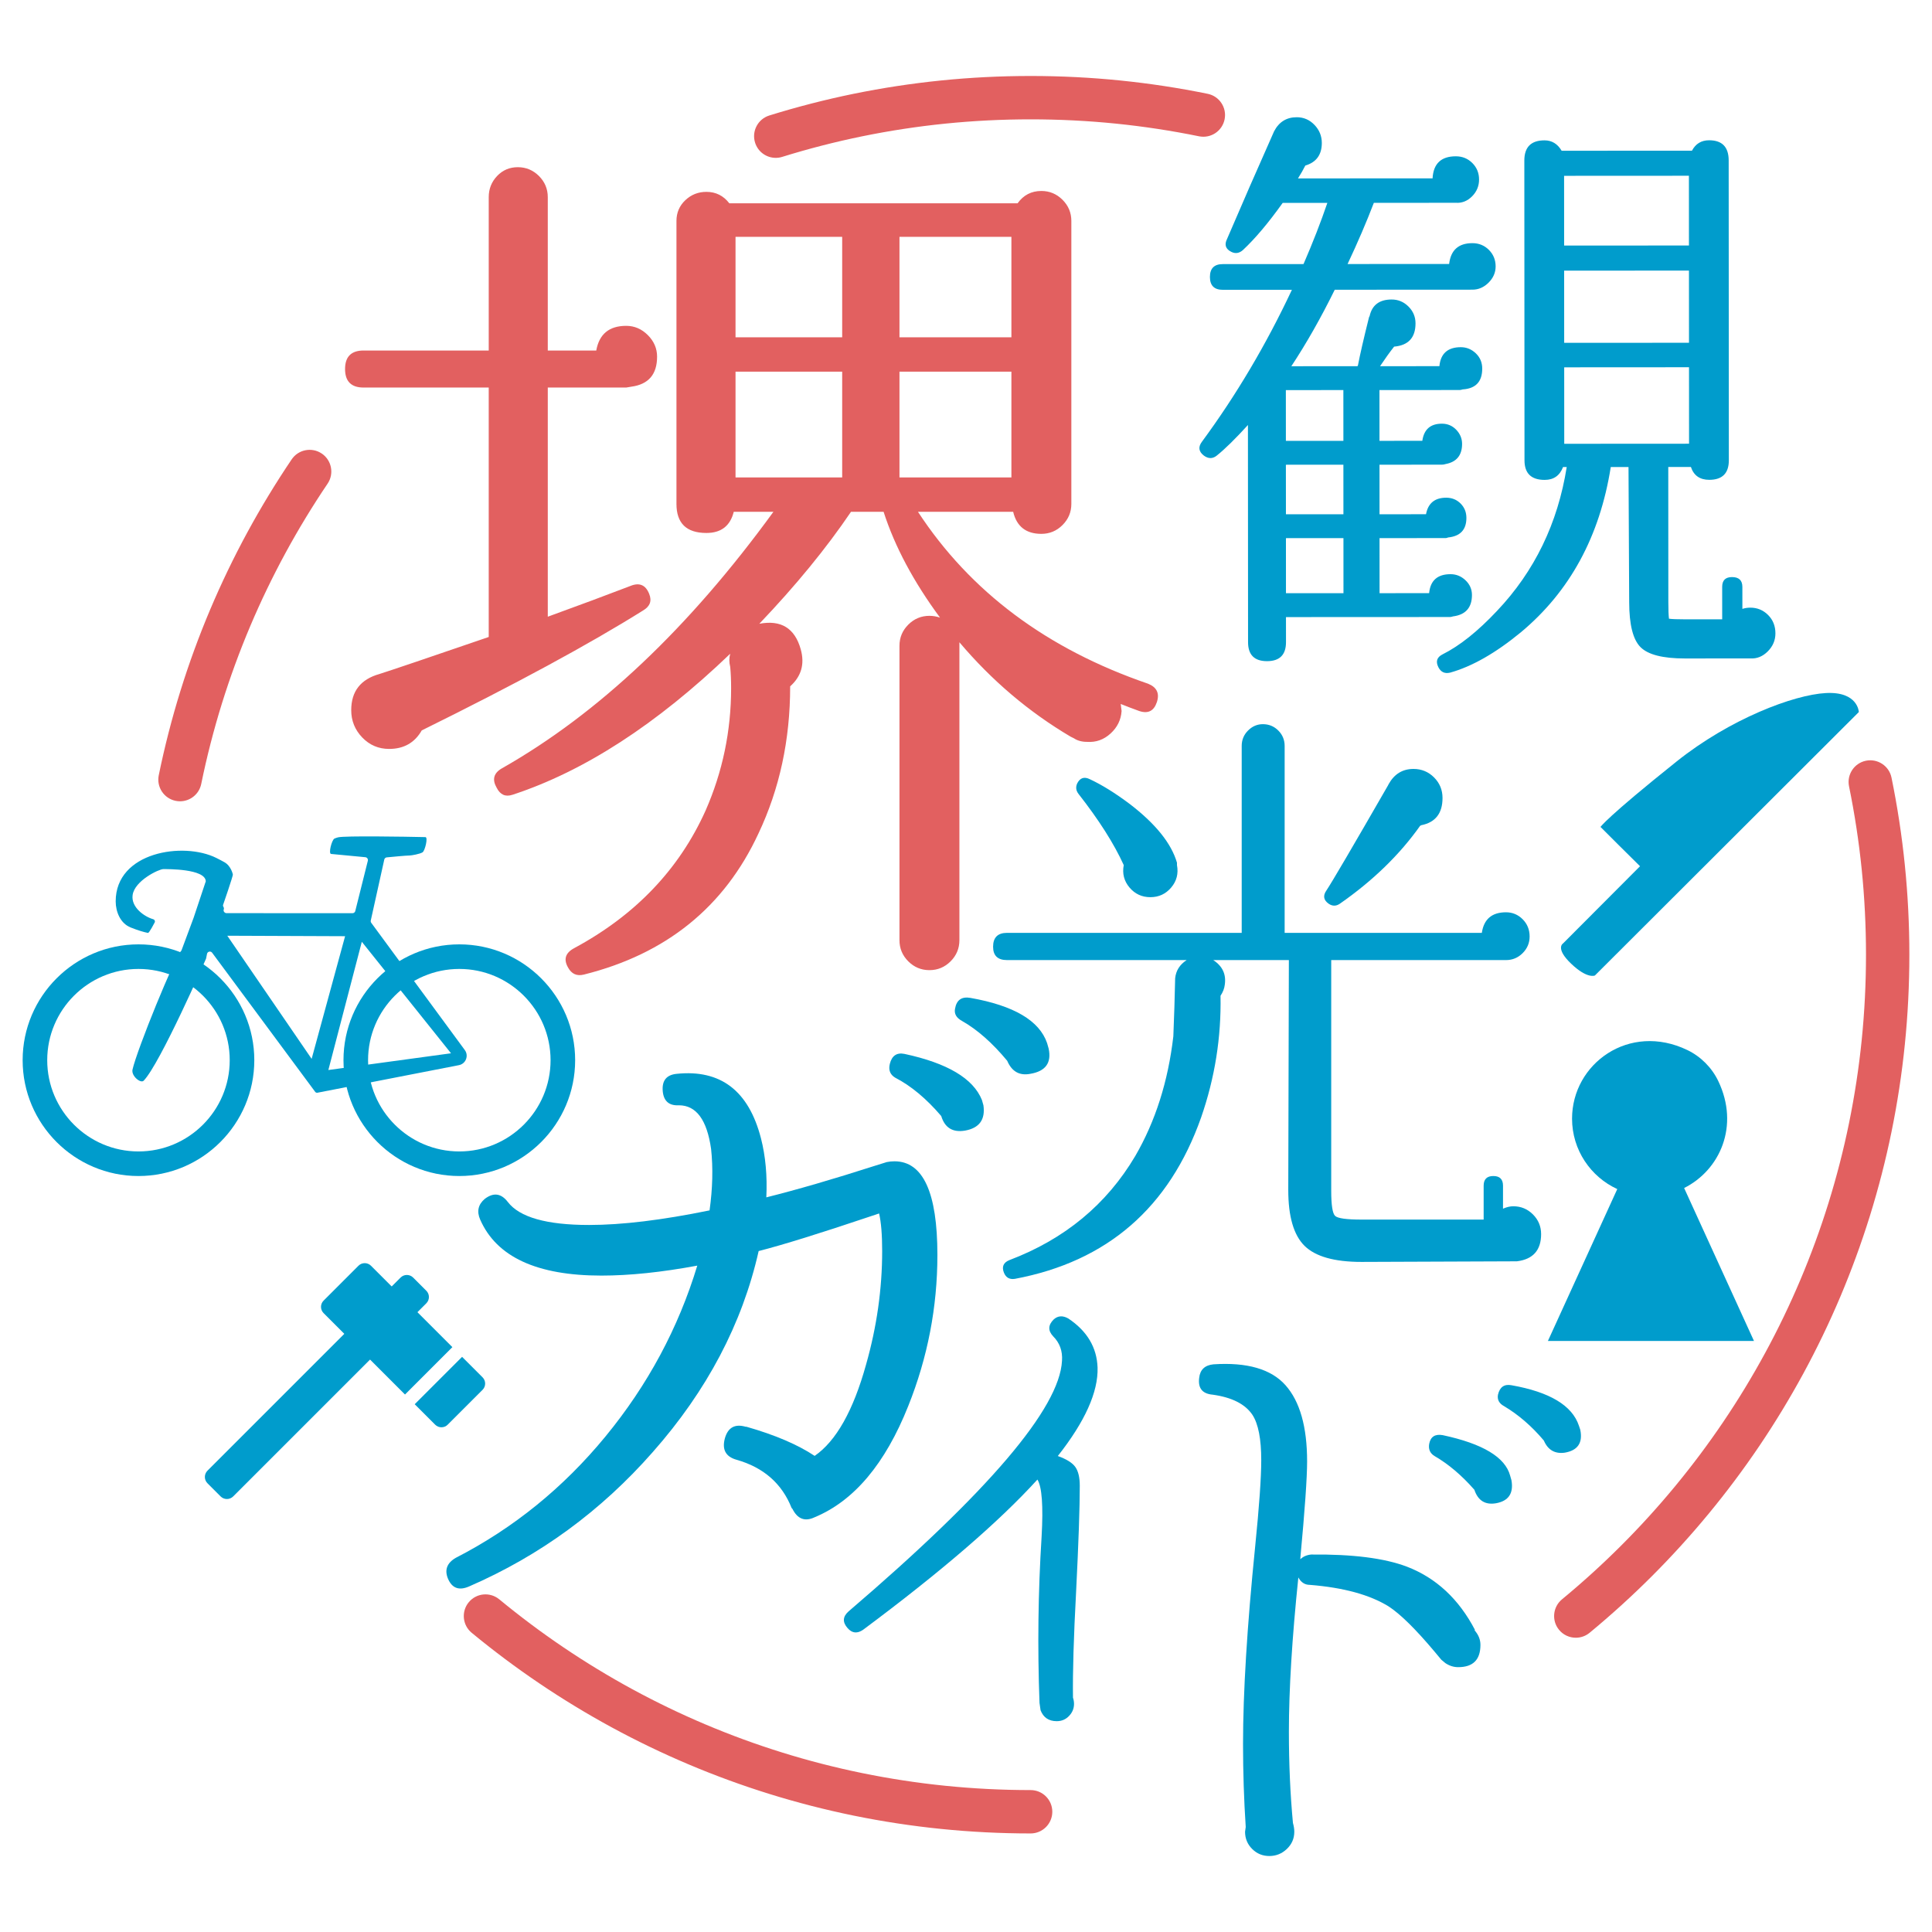
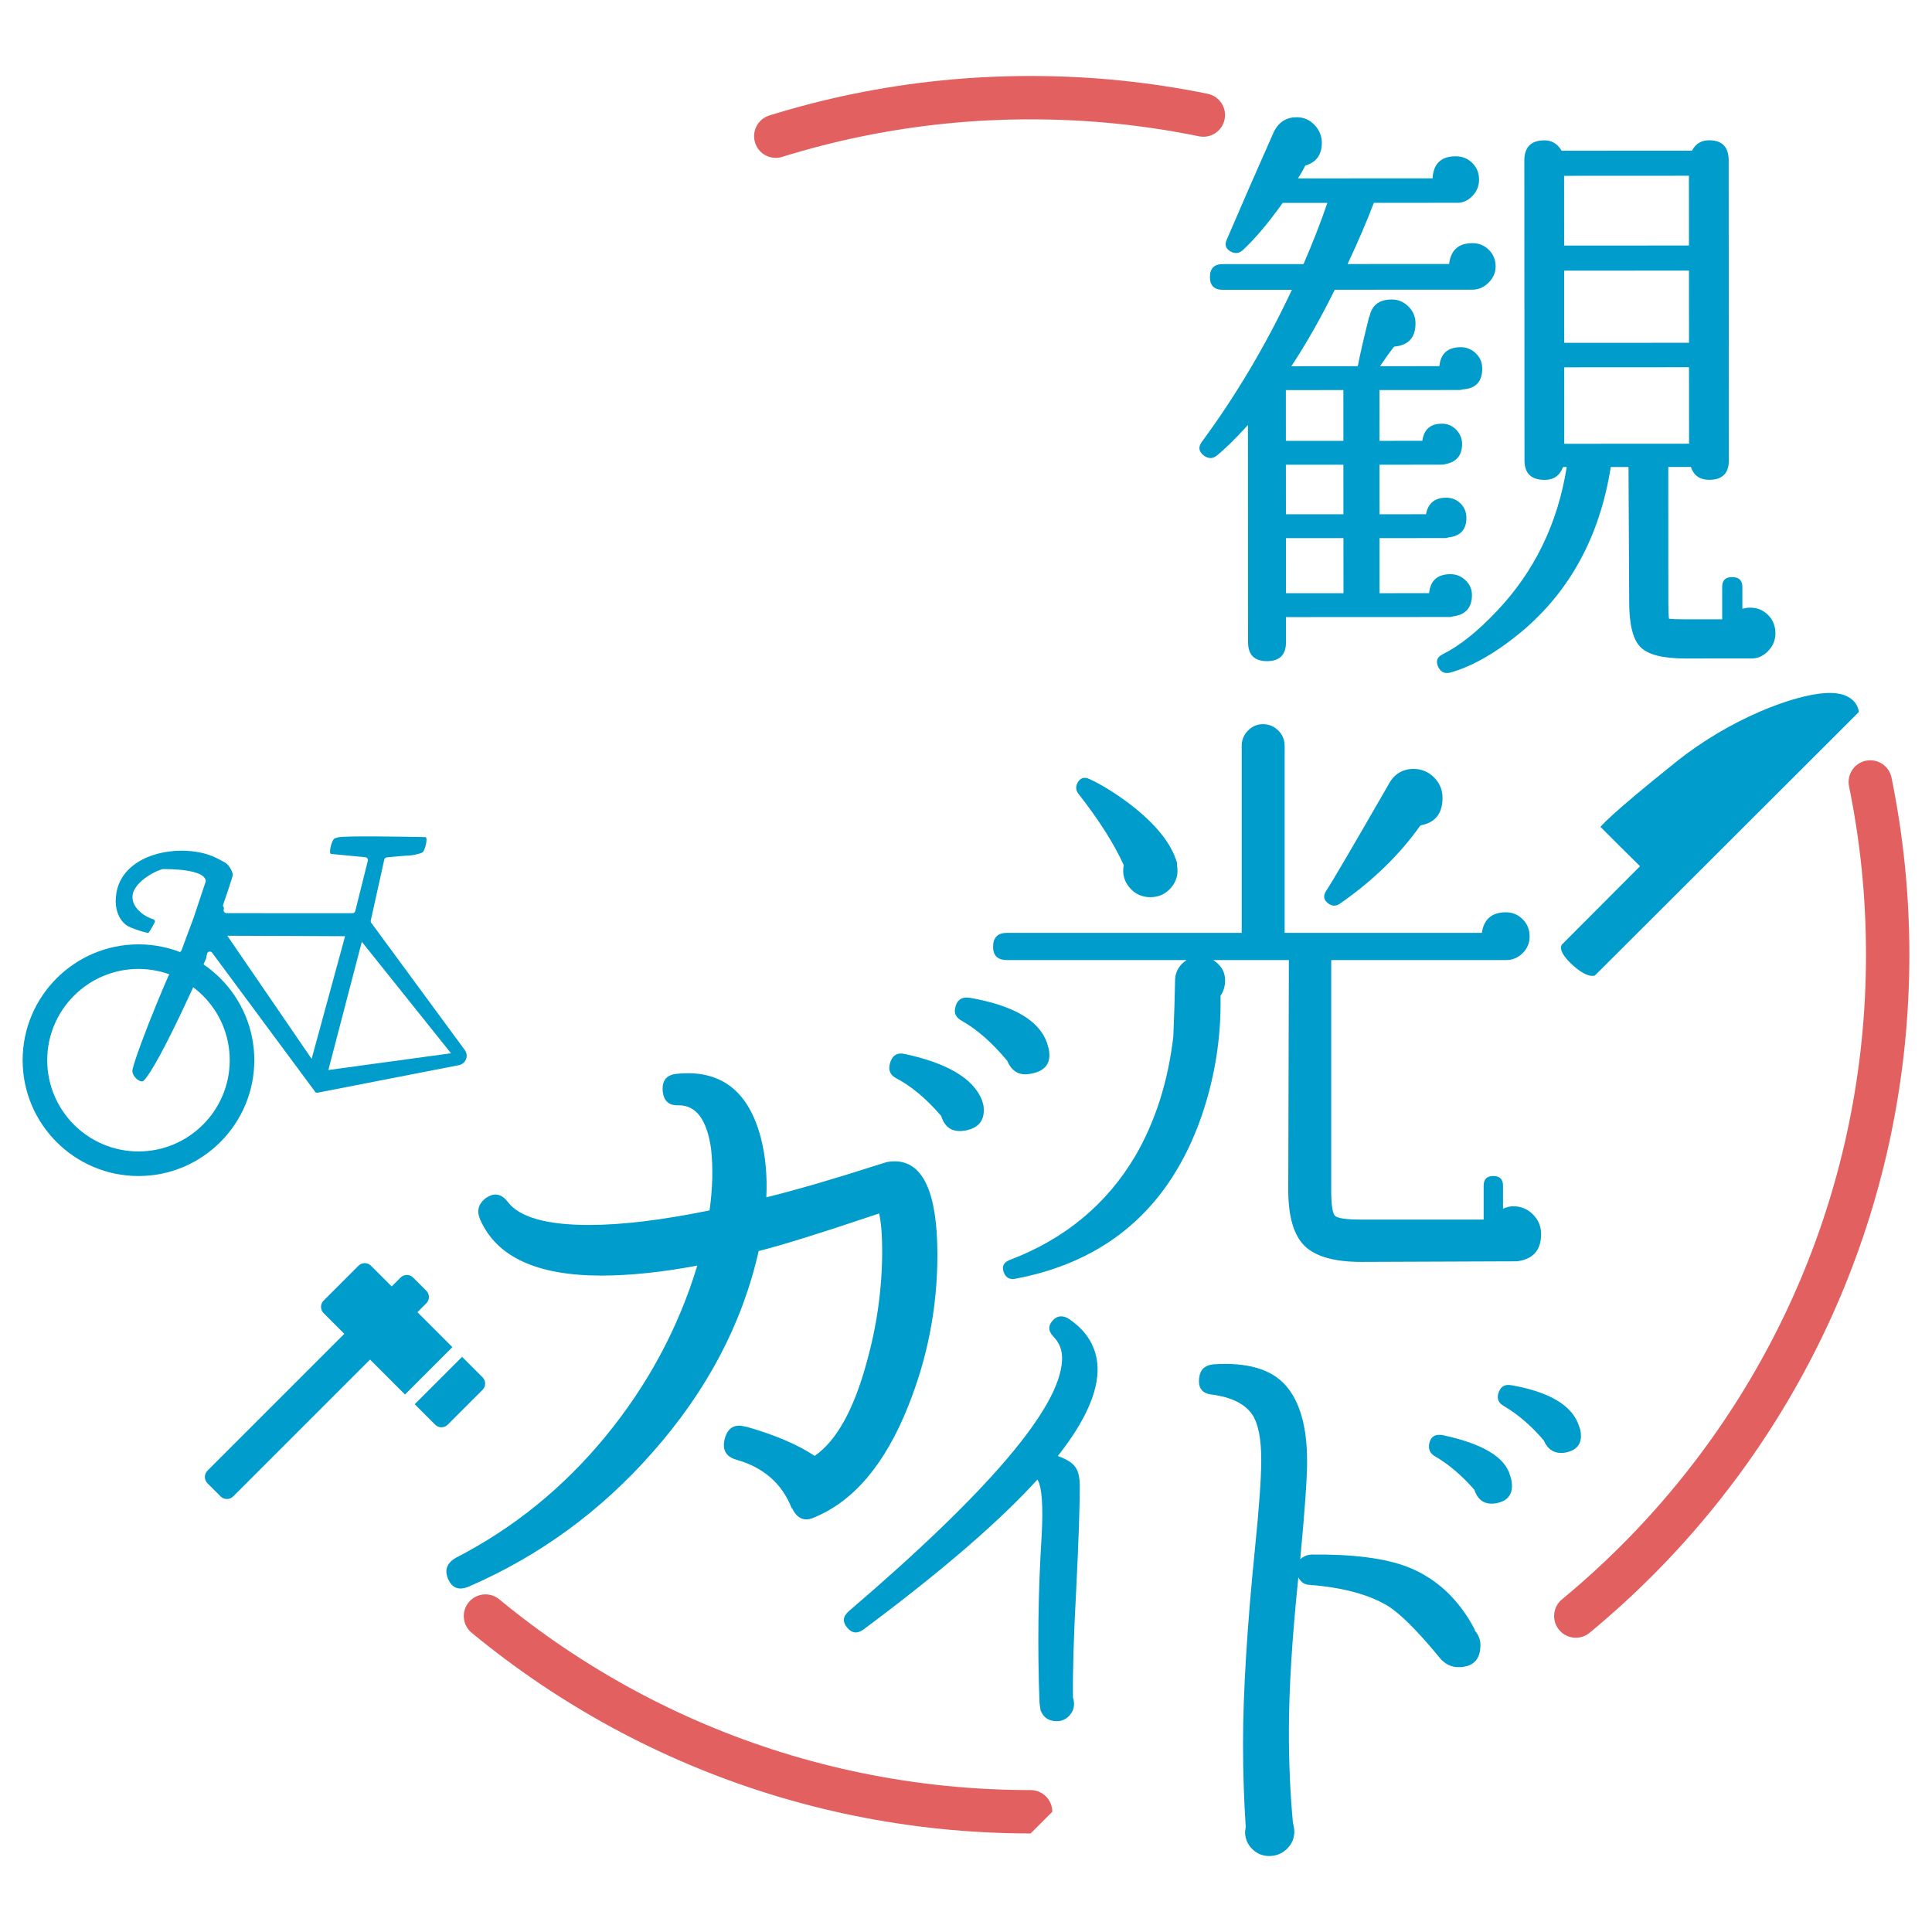
<svg xmlns="http://www.w3.org/2000/svg" version="1.1" id="レイヤー_1" x="0px" y="0px" viewBox="0 0 512 512" style="enable-background:new 0 0 512 512;" xml:space="preserve">
  <style type="text/css">
	.st0{fill:#E26060;}
	.st1{fill:#009CCC;}
</style>
  <g>
    <g>
-       <path class="st0" d="M174.134,94.524c0,4.674-2.26,7.324-6.776,7.944l-1.402,0.234    h-20.787v60.733c8.562-3.114,15.884-5.84,21.957-8.174    c2.335-0.937,3.971-0.235,4.905,2.1c0.776,1.871,0.235,3.353-1.636,4.442    c-14.169,8.871-33.716,19.467-58.628,31.764c-1.869,3.274-4.754,4.907-8.644,4.907    c-2.804,0-5.181-1.013-7.125-3.036c-1.949-2.026-2.919-4.438-2.919-7.24    c0-4.984,2.489-8.176,7.475-9.578c3.424-1.089,13.08-4.36,28.965-9.811    v-66.106H96.35c-3.271,0-4.905-1.636-4.905-4.903c0-3.274,1.634-4.909,4.905-4.909    h33.169v-40.644c0-2.178,0.736-4.044,2.217-5.605    c1.478-1.553,3.306-2.335,5.488-2.335c2.18,0,4.047,0.782,5.607,2.335    c1.555,1.562,2.336,3.427,2.336,5.605v40.644h12.847    c0.778-4.355,3.422-6.54,7.94-6.54c2.182,0,4.09,0.821,5.725,2.454    C173.315,90.435,174.134,92.345,174.134,94.524z M306.574,186.091    c-0.782,2.336-2.335,3.118-4.669,2.336c-1.716-0.622-3.354-1.244-4.903-1.867    l0.231,1.867c-0.156,2.338-1.13,4.321-2.921,5.959    c-1.791,1.634-3.852,2.375-6.19,2.216c-1.4,0-2.565-0.306-3.504-0.935    l-0.931-0.464c-11.062-6.543-20.871-14.871-29.435-24.996c0,0.465,0,0.782,0,0.934    v78.018c0,2.182-0.782,4.049-2.335,5.609c-1.56,1.551-3.427,2.331-5.605,2.331    c-2.185,0-4.053-0.78-5.607-2.331c-1.558-1.56-2.336-3.427-2.336-5.609v-78.018    c0-2.178,0.778-4.049,2.336-5.605c1.554-1.555,3.422-2.336,5.607-2.336    c0.931,0,1.867,0.158,2.802,0.469c-7.009-9.498-11.993-18.838-14.949-28.033    h-8.644c-6.54,9.658-14.638,19.546-24.293,29.667    c5.758-1.087,9.418,1.169,10.978,6.775c1.087,3.894,0.154,7.162-2.804,9.807    c0,14.173-2.804,27.178-8.409,39.011c-9.033,19.464-24.447,31.922-46.249,37.373    c-1.869,0.469-3.269-0.154-4.204-1.867c-1.249-2.184-0.704-3.893,1.635-5.139    c16.195-8.725,27.797-20.867,34.805-36.442    c4.513-10.275,6.773-21.096,6.773-32.467c0-2.022-0.08-3.889-0.235-5.608    c-0.313-1.242-0.313-2.411,0-3.505c-19.469,18.689-38.698,31.151-57.695,37.378    c-1.871,0.622-3.271,0-4.206-1.869c-1.247-2.178-0.782-3.891,1.402-5.138    c25.538-14.483,49.522-37.14,71.944-67.976h-10.509    c-0.936,3.737-3.351,5.605-7.242,5.605c-5.296,0-7.942-2.569-7.942-7.709v-74.981    c0-2.178,0.776-4.006,2.335-5.485c1.554-1.48,3.424-2.223,5.607-2.223    c2.489,0,4.515,1.016,6.071,3.036h76.384c1.557-2.18,3.656-3.271,6.307-3.271    c2.178,0,4.047,0.783,5.608,2.338c1.556,1.558,2.338,3.425,2.338,5.604v74.981    c0,2.187-0.782,4.054-2.338,5.609c-1.56,1.558-3.429,2.336-5.608,2.336    c-4.051,0-6.542-1.946-7.473-5.842h-25.229    c13.856,21.18,34.18,36.364,60.966,45.551    C306.574,182.124,307.353,183.757,306.574,186.091z M223.187,89.387V62.76h-28.265    V89.387H223.187z M223.187,126.526V98.496h-28.265v28.029H223.187z M268.034,89.387    V62.76h-29.665V89.387H268.034z M268.034,126.526V98.496h-29.665v28.029H268.034z" />
-     </g>
+       </g>
    <g>
      <path class="st1" d="M248.421,332.559c0,13.825-2.578,27.175-7.725,40.049    c-6.099,15.317-14.368,25.144-24.804,29.479    c-2.576,1.219-4.541,0.476-5.895-2.237l-0.204-0.203    c-2.574-6.506-7.455-10.776-14.637-12.806c-2.848-0.814-3.862-2.709-3.051-5.692    c0.816-2.848,2.644-3.865,5.49-3.051h0.203    c7.59,2.169,13.622,4.746,18.094,7.727c5.693-3.93,10.234-11.996,13.622-24.195    c2.846-10.028,4.269-20.057,4.269-30.087c0-4.338-0.274-7.656-0.814-9.963    l-2.439,0.815c-13.285,4.472-23.11,7.519-29.479,9.148    c-4.338,19.245-13.691,36.998-28.056,53.264    c-13.689,15.587-29.886,27.445-48.589,35.577    c-2.711,1.219-4.609,0.544-5.693-2.031c-0.949-2.304-0.272-4.135,2.034-5.49    c15.313-7.86,28.562-18.604,39.745-32.224    c11.183-13.62,19.279-28.697,24.295-45.235    c-9.488,1.763-17.961,2.642-25.412,2.642c-17.077,0-27.786-4.946-32.123-14.841    c-0.949-2.166-0.542-3.996,1.22-5.49c2.304-1.757,4.335-1.489,6.1,0.816    c3.117,4.067,10.298,6.099,21.55,6.099c8.672,0,19.314-1.286,31.919-3.864    c0.814-5.824,0.947-11.246,0.407-16.262c-1.088-7.727-3.932-11.591-8.539-11.591    c-2.576,0.139-3.999-1.08-4.27-3.658c-0.273-2.845,0.947-4.403,3.658-4.676    c11.655-1.219,19.112,4.474,22.365,17.078c1.219,4.746,1.691,9.962,1.423,15.654    c8.132-2.033,17.687-4.808,28.664-8.334l3.253-1.016    c0.677-0.135,1.354-0.203,2.034-0.203    C244.624,307.756,248.421,316.023,248.421,332.559z M260.618,292.912    c0.54,3.797-1.085,6.034-4.879,6.711c-3.253,0.544-5.355-0.744-6.302-3.862    c-3.934-4.605-7.999-7.995-12.199-10.165c-1.355-0.814-1.828-2.034-1.423-3.66    c0.54-2.164,1.83-3.048,3.863-2.644c11.385,2.441,18.227,6.506,20.535,12.199    L260.618,292.912z M277.899,277.869c0.814,3.797-0.81,6.034-4.879,6.709    c-2.846,0.544-4.879-0.608-6.097-3.456c-3.934-4.742-7.931-8.265-11.996-10.57    c-1.493-0.814-2.102-1.899-1.83-3.253c0.409-2.304,1.76-3.253,4.067-2.848    c11.519,2.034,18.298,6.034,20.331,11.996L277.899,277.869z" />
    </g>
    <g>
      <path class="st1" d="M290.868,362.434c0.181,6.471-3.326,14.277-10.536,23.426    c2.31,0.831,3.859,1.8,4.644,2.91c0.785,1.109,1.176,2.772,1.176,4.991    c0,5.728-0.323,15.063-0.97,27.997c-0.647,12.014-0.924,21.393-0.832,28.136    c0.185,0.553,0.277,1.111,0.277,1.663c0,1.203-0.437,2.263-1.315,3.187    c-0.881,0.924-1.965,1.386-3.258,1.386c-2.125,0-3.557-0.968-4.296-2.908    l-0.277-1.94c-0.554-14.692-0.37-29.383,0.554-44.078    c0.462-8.128,0.089-13.167-1.108-15.106    c-10.166,11.179-25.553,24.44-46.155,39.777    c-1.572,1.109-2.958,0.972-4.158-0.414c-1.386-1.569-1.295-3.051,0.277-4.436    c37.051-31.693,55.902-53.825,56.549-66.39c0.185-2.589-0.6-4.757-2.356-6.515    c-1.386-1.474-1.339-2.956,0.139-4.436c1.109-1.016,2.402-1.107,3.88-0.275    C288.093,352.733,290.68,357.077,290.868,362.434z" />
    </g>
    <g>
      <path class="st1" d="M392.332,435.915c0,3.936-1.965,5.9-5.899,5.9    c-1.191,0-2.324-0.357-3.393-1.073l-1.073-0.892l-1.787-2.145    c-5.006-5.959-9.057-9.948-12.156-11.975c-5.003-3.101-11.975-5.009-20.912-5.724    c-1.311,0-2.324-0.654-3.038-1.965c-1.67,16.088-2.505,29.735-2.505,40.933    c0,8.462,0.359,16.507,1.073,24.13c0.238,0.837,0.359,1.611,0.359,2.326    c0,1.786-0.657,3.306-1.969,4.557c-1.311,1.251-2.857,1.876-4.648,1.876    c-1.784,0-3.305-0.625-4.555-1.876c-1.251-1.251-1.876-2.772-1.876-4.557    l0.178-1.252c-0.476-7.267-0.714-14.595-0.714-21.983    c0-13.704,1.073-31.163,3.216-52.372c1.073-10.609,1.609-18.234,1.609-22.882    c0-5.6-0.778-9.587-2.324-11.977c-1.908-2.859-5.423-4.648-10.547-5.362    c-2.74-0.238-3.93-1.723-3.575-4.468c0.238-2.146,1.489-3.335,3.756-3.573    c8.937-0.595,15.308,1.251,19.125,5.54c3.813,4.293,5.721,11.024,5.721,20.201    c0,4.287-0.597,12.81-1.788,25.558v0.357c0.714-0.712,1.667-1.13,2.857-1.251    c10.962-0.115,19.423,0.956,25.382,3.218    c7.746,2.979,13.766,8.581,18.055,16.801h-0.181    C391.796,433.177,392.332,434.486,392.332,435.915z M400.555,392.302    c0.593,3.459-0.774,5.481-4.111,6.078c-2.857,0.48-4.769-0.714-5.721-3.576    c-3.337-3.811-6.851-6.791-10.543-8.935c-1.194-0.714-1.673-1.787-1.432-3.216    c0.359-1.906,1.549-2.681,3.575-2.327c10.603,2.265,16.563,5.842,17.877,10.726    L400.555,392.302z M418.787,378.895c0.714,3.459-0.658,5.485-4.111,6.078    c-2.622,0.357-4.47-0.716-5.54-3.216c-3.219-3.814-6.737-6.851-10.546-9.114    c-1.315-0.716-1.851-1.731-1.61-3.042c0.476-2.023,1.667-2.857,3.575-2.502    c10.127,1.789,16.086,5.362,17.874,10.726L418.787,378.895z" />
    </g>
    <g>
      <path class="st1" d="M396.358,70.599c0,1.62-0.622,3.058-1.862,4.299    c-1.244,1.242-2.676,1.867-4.296,1.867l-36.479,0.02    c-3.671,7.46-7.508,14.217-11.503,20.27l17.511-0.007    c0.107-0.108,0.163-0.218,0.163-0.325c0.537-2.811,1.507-7.023,2.91-12.648    l0.164-0.325c0.647-2.917,2.59-4.376,5.831-4.38    c1.731-0.002,3.216,0.624,4.46,1.862c1.244,1.246,1.869,2.729,1.869,4.456    c0,3.786-1.887,5.838-5.671,6.169c-1.191,1.512-2.431,3.242-3.727,5.188    l15.727-0.009c0.323-3.349,2.214-5.028,5.671-5.028    c1.514-0.002,2.839,0.542,3.973,1.617c1.137,1.082,1.706,2.434,1.706,4.055    c0.003,3.461-1.727,5.298-5.184,5.515c-0.323,0.108-0.597,0.163-0.81,0.163    l-21.239,0.011l0.007,13.455l11.35-0.005c0.43-3.026,2.157-4.541,5.184-4.541    c1.514-0.002,2.782,0.542,3.813,1.617c1.027,1.082,1.542,2.328,1.542,3.729    c0,3.027-1.457,4.811-4.374,5.351c-0.327,0.11-0.65,0.163-0.974,0.163    l-16.537,0.011l0.007,13.132l12.319-0.005c0.54-2.919,2.324-4.38,5.351-4.383    c1.51,0,2.779,0.513,3.809,1.54c1.027,1.029,1.542,2.296,1.542,3.809    c0,3.134-1.617,4.863-4.861,5.19c-0.217,0.108-0.434,0.163-0.647,0.163    l-17.511,0.009l0.007,14.592l13.134-0.005c0.32-3.351,2.21-5.03,5.671-5.03    c1.514,0,2.836,0.54,3.973,1.617c1.133,1.082,1.705,2.381,1.705,3.893    c0,3.351-1.673,5.245-5.024,5.678c-0.323,0.107-0.593,0.163-0.81,0.163    l-43.451,0.021l0.004,6.649c0,3.347-1.674,5.024-5.025,5.03    c-3.351,0-5.024-1.676-5.028-5.025l-0.032-57.558    c-3.347,3.676-6.101,6.38-8.265,8.109c-1.08,0.869-2.214,0.869-3.404,0.003    c-1.407-1.078-1.571-2.32-0.487-3.729c9.072-12.325,17.01-25.73,23.811-40.221    l-18.321,0.009c-2.271,0.002-3.404-1.132-3.408-3.403    c0-2.271,1.134-3.406,3.404-3.408l21.402-0.012    c2.48-5.728,4.588-11.131,6.315-16.216L339.926,53.77    c-3.784,5.298-7.292,9.464-10.532,12.49c-0.974,0.867-2.001,1.03-3.081,0.487    c-1.514-0.752-1.894-1.891-1.137-3.406c3.888-9.081,8.042-18.591,12.469-28.539    c1.297-2.487,3.294-3.731,5.998-3.733c1.837-0.002,3.404,0.674,4.701,2.024    c1.297,1.352,1.947,2.944,1.951,4.781c0,3.136-1.457,5.138-4.374,6.002    c-0.544,1.082-1.19,2.217-1.944,3.408l35.669-0.02    c0.213-3.893,2.267-5.84,6.158-5.842c1.727,0,3.188,0.593,4.378,1.78    c1.19,1.19,1.784,2.651,1.784,4.378c0.004,1.729-0.622,3.216-1.858,4.461    c-1.247,1.242-2.676,1.81-4.296,1.702h-0.327l-0.323,0.001l-21.079,0.013    c-1.944,5.08-4.264,10.486-6.961,16.214l26.914-0.014    c0.43-3.673,2.48-5.511,6.158-5.515c1.727-0.002,3.187,0.595,4.378,1.78    C395.761,67.415,396.358,68.873,396.358,70.599z M356.013,116.828l-0.007-13.455    l-15.241,0.009l0.007,13.457L356.013,116.828z M356.02,136.285l-0.007-13.132    l-15.24,0.007l0.011,13.133L356.02,136.285z M356.034,157.202v-0.166l-0.007-14.428    l-15.24,0.009l0.007,14.592L356.034,157.202z M470.504,167.837    c0.004,1.835-0.672,3.433-2.022,4.785c-1.35,1.352-2.892,1.974-4.619,1.867    h-0.163h-0.16l-17.028,0.011c-5.835,0-9.754-0.997-11.754-2.996    c-2.001-2.001-2.999-5.966-3.006-11.913l-0.181-35.829h-4.701    c-2.907,18.378-10.845,32.977-23.812,43.79    c-6.698,5.515-12.963,9.086-18.797,10.71c-1.407,0.322-2.434-0.162-3.084-1.458    c-0.757-1.516-0.38-2.651,1.133-3.404c4.541-2.274,9.346-6.115,14.423-11.52    c9.939-10.486,16.093-23.195,18.463-38.112h-0.974    c-0.863,2.271-2.484,3.408-4.861,3.408c-3.568,0.004-5.351-1.723-5.355-5.184    l-0.043-79.445c0-3.568,1.78-5.35,5.348-5.353    c1.947-0.002,3.457,0.919,4.541,2.754l34.536-0.019    c0.97-1.835,2.484-2.757,4.537-2.757c3.457-0.002,5.192,1.78,5.192,5.346    l0.043,79.443c0.004,3.463-1.727,5.192-5.188,5.195    c-2.484,0-4.108-1.133-4.865-3.402l-5.998,0.002l0.018,35.83    c0.003,2.056,0.057,3.515,0.167,4.376c0.753,0.11,2.16,0.163,4.214,0.163    l9.889-0.005l-0.003-8.596c0-1.723,0.863-2.592,2.594-2.594    c1.837-0.003,2.754,0.863,2.758,2.594l0.003,5.836    c0.647-0.215,1.35-0.327,2.107-0.327c1.837,0,3.404,0.647,4.705,1.942    C469.857,164.271,470.504,165.894,470.504,167.837z M447.587,65.059l-0.007-18.483    l-33.079,0.018l0.011,18.483L447.587,65.059z M447.602,90.837l-0.011-19.13    l-33.075,0.016l0.01,19.133L447.602,90.837z M447.616,117.589l-0.011-20.265    l-33.075,0.02l0.011,20.265L447.616,117.589z" />
    </g>
    <g>
      <path class="st1" d="M408.411,327.048c0,4.273-2.139,6.678-6.414,7.213l-41.195,0.16    c-7.16,0-12.185-1.418-15.07-4.246c-2.885-2.834-4.328-7.777-4.328-14.83    l0.16-60.914h-20.038c2.459,1.606,3.472,3.797,3.049,6.574    c-0.11,0.961-0.483,1.924-1.123,2.884c0.213,11.01-1.5,21.75-5.131,32.222    c-8.443,23.938-24.902,38.205-49.371,42.799    c-1.39,0.213-2.352-0.322-2.885-1.603c-0.643-1.602-0.16-2.724,1.443-3.367    c14.64-5.556,25.751-14.746,33.342-27.571    c5.341-9.191,8.709-19.769,10.099-31.741c0.213-5.129,0.373-10.257,0.48-15.386    c0.213-2.029,1.23-3.633,3.049-4.811h-47.612c-2.459,0-3.685-1.175-3.685-3.527    c0-2.455,1.226-3.687,3.685-3.687h62.199v-49.531    c0-1.604,0.558-2.965,1.681-4.088c1.123-1.121,2.431-1.683,3.926-1.683    c1.606,0,2.967,0.561,4.09,1.683c1.123,1.123,1.684,2.484,1.684,4.088v49.531    h52.256c0.533-3.63,2.669-5.451,6.411-5.451c1.709,0,3.18,0.618,4.41,1.846    c1.226,1.231,1.844,2.752,1.844,4.568c0,1.711-0.618,3.18-1.844,4.408    c-1.23,1.231-2.701,1.843-4.41,1.843h-0.16h-46.166v61.074    c0,3.848,0.345,6.092,1.045,6.732c0.693,0.643,3.017,0.965,6.972,0.965h32.379    v-8.978c0-1.709,0.856-2.566,2.566-2.566c1.709,0,2.565,0.856,2.565,2.566v6.09    c0.96-0.426,1.869-0.64,2.726-0.64c2.029,0,3.766,0.72,5.209,2.162    C407.69,323.279,408.411,325.017,408.411,327.048z M311.911,229.263    c0.423,2.245-0.081,4.225-1.524,5.932c-1.443,1.709-3.284,2.566-5.529,2.566    c-2.245,0-4.086-0.856-5.533-2.566c-1.439-1.707-1.951-3.687-1.521-5.932    c-2.566-5.661-6.574-11.968-12.021-18.913c-0.643-0.857-0.75-1.763-0.32-2.727    c0.746-1.494,1.866-1.867,3.365-1.121c3.205,1.496,6.734,3.689,10.578,6.572    c6.837,5.24,11.005,10.419,12.504,15.55V229.263z M382.283,211.471    c0,4.062-1.873,6.467-5.611,7.213l-0.323,0.16    c-5.447,7.697-12.558,14.589-21.317,20.681c-0.963,0.638-1.926,0.638-2.885,0    c-1.389-0.963-1.606-2.139-0.643-3.527c1.496-2.246,6.947-11.543,16.353-27.892    l0.16-0.322c1.496-2.67,3.685-4.008,6.57-4.008    c2.136,0,3.955,0.75,5.451,2.244C381.533,207.52,382.283,209.334,382.283,211.471z" />
    </g>
-     <path class="st0" d="M47.706,212.351c-0.382,0-0.769-0.039-1.158-0.118   c-3.108-0.636-5.113-3.673-4.477-6.781c1.543-7.541,3.484-15.091,5.77-22.435   c2.265-7.281,4.913-14.518,7.872-21.511c2.931-6.931,6.247-13.815,9.856-20.462   c3.583-6.592,7.528-13.086,11.726-19.302c1.777-2.63,5.347-3.318,7.978-1.545   c2.63,1.777,3.32,5.349,1.545,7.978c-3.995,5.91-7.746,12.085-11.152,18.354   c-3.432,6.319-6.585,12.865-9.372,19.454c-2.811,6.647-5.328,13.525-7.483,20.447   c-2.171,6.982-4.015,14.156-5.482,21.326   C52.773,210.475,50.379,212.351,47.706,212.351z" />
    <path class="st0" d="M205.582,41.836c-2.45,0-4.719-1.578-5.483-4.042   c-0.943-3.03,0.748-6.248,3.78-7.191c7.303-2.272,14.814-4.204,22.323-5.742   c7.627-1.558,15.407-2.745,23.123-3.527c15.687-1.597,31.913-1.597,47.608,0   c7.72,0.784,15.5,1.969,23.12,3.527c3.108,0.636,5.113,3.671,4.477,6.78   c-0.636,3.11-3.662,5.111-6.781,4.479c-7.241-1.481-14.636-2.609-21.975-3.355   c-14.932-1.515-30.368-1.515-45.287,0c-7.337,0.744-14.732,1.872-21.982,3.355   c-7.133,1.459-14.272,3.295-21.214,5.454   C206.723,41.752,206.147,41.836,205.582,41.836z" />
    <path class="st0" d="M417.606,434.017c-1.657,0-3.299-0.711-4.436-2.087   c-2.02-2.448-1.672-6.069,0.774-8.089c5.465-4.511,10.754-9.319,15.721-14.29   c4.99-4.984,9.796-10.273,14.292-15.725c4.503-5.454,8.79-11.188,12.747-17.045   c3.969-5.867,7.698-12.009,11.09-18.255c3.411-6.271,6.546-12.781,9.321-19.347   c2.798-6.615,5.304-13.458,7.443-20.339c2.166-6.967,4.002-14.103,5.454-21.208   c1.481-7.249,2.611-14.644,3.355-21.981c0.756-7.436,1.141-15.055,1.141-22.645   c0-7.591-0.385-15.209-1.141-22.641c-0.744-7.339-1.874-14.735-3.355-21.984   c-0.636-3.108,1.369-6.144,4.477-6.78c3.105-0.63,6.146,1.371,6.781,4.479   c1.56,7.625,2.745,15.405,3.527,23.123C505.596,237.021,506,245.029,506,253.007   s-0.404,15.987-1.201,23.806c-0.782,7.716-1.967,15.497-3.527,23.12   c-1.53,7.477-3.46,14.988-5.738,22.321c-2.255,7.241-4.892,14.442-7.832,21.401   c-2.921,6.91-6.224,13.759-9.807,20.359c-3.572,6.568-7.496,13.03-11.666,19.201   c-4.163,6.16-8.674,12.192-13.409,17.926   c-4.728,5.732-9.785,11.296-15.025,16.535   c-5.225,5.227-10.787,10.284-16.533,15.027   C420.191,433.587,418.893,434.017,417.606,434.017z" />
-     <path class="st0" d="M273.125,485.882c-7.948,0-15.957-0.404-23.802-1.203   c-7.715-0.782-15.495-1.969-23.12-3.527c-7.492-1.532-15.003-3.464-22.325-5.742   c-7.212-2.241-14.412-4.876-21.399-7.832c-6.909-2.921-13.757-6.22-20.359-9.804   c-6.559-3.565-13.017-7.49-19.201-11.668   c-6.136-4.144-12.166-8.653-17.922-13.402c-2.448-2.02-2.794-5.641-0.776-8.089   c2.02-2.446,5.633-2.796,8.089-0.776c5.474,4.517,11.208,8.805,17.043,12.745   c5.878,3.972,12.02,7.705,18.253,11.092c6.273,3.406,12.783,6.542,19.351,9.319   c6.639,2.809,13.48,5.313,20.333,7.442c6.959,2.166,14.096,4,21.214,5.455   c7.251,1.483,14.646,2.611,21.981,3.355c7.462,0.757,15.078,1.143,22.641,1.143   c3.172,0,5.745,2.572,5.745,5.745C278.87,483.311,276.297,485.882,273.125,485.882z" />
+     <path class="st0" d="M273.125,485.882c-7.948,0-15.957-0.404-23.802-1.203   c-7.715-0.782-15.495-1.969-23.12-3.527c-7.492-1.532-15.003-3.464-22.325-5.742   c-7.212-2.241-14.412-4.876-21.399-7.832c-6.909-2.921-13.757-6.22-20.359-9.804   c-6.559-3.565-13.017-7.49-19.201-11.668   c-6.136-4.144-12.166-8.653-17.922-13.402c-2.448-2.02-2.794-5.641-0.776-8.089   c2.02-2.446,5.633-2.796,8.089-0.776c5.474,4.517,11.208,8.805,17.043,12.745   c5.878,3.972,12.02,7.705,18.253,11.092c6.273,3.406,12.783,6.542,19.351,9.319   c6.639,2.809,13.48,5.313,20.333,7.442c6.959,2.166,14.096,4,21.214,5.455   c7.251,1.483,14.646,2.611,21.981,3.355c7.462,0.757,15.078,1.143,22.641,1.143   c3.172,0,5.745,2.572,5.745,5.745z" />
    <g>
      <g>
-         <path class="st1" d="M464.822,355.372l-18.51-40.536     c9.442-4.708,14.775-16.433,9.033-28.377c-1.706-3.546-4.63-6.476-8.176-8.183     c-15.404-7.418-30.559,3.608-30.559,18.177c0,8.288,4.918,15.413,11.985,18.664     l-18.385,40.255H464.822z" />
-       </g>
+         </g>
    </g>
    <g>
      <path class="st1" d="M61.8,396.565c-0.922,0.922-2.413,0.922-3.335,0.003l-3.484-3.487    c-0.922-0.921-0.922-2.413,0-3.335l51.178-51.178    c0.919-0.918,2.413-0.918,3.333,0.004l3.486,3.486    c0.921,0.92,0.921,2.409,0,3.331L61.8,396.565z" />
      <path class="st1" d="M127.884,365.003l-5.426-5.426l-12.558,12.556l5.426,5.426    c0.917,0.915,2.402,0.915,3.313,0l9.244-9.239    C128.798,367.402,128.798,365.918,127.884,365.003z M94.996,335.432l-9.24,9.242    c-0.915,0.913-0.915,2.399,0.002,3.316l21.571,21.571l12.556-12.558    l-21.571-21.571C97.398,334.517,95.913,334.517,94.996,335.432z" />
    </g>
    <path class="st1" d="M492.61,188.698c0,0-0.192-5.49-8.74-5.032   c-8.548,0.458-25.452,6.864-39.576,18.153   c-9.287,7.423-14.323,11.755-17.037,14.231c-2.714,2.476-3.107,3.096-3.107,3.096   s2.281,2.282,4.731,4.725c2.45,2.443,5.068,5.046,5.743,5.69l-10.198,10.228   l-10.198,10.228c0,0-0.543,0.314-0.546,1.143s0.532,2.173,2.69,4.232   s3.731,2.84,4.766,3.106c1.035,0.266,1.53,0.017,1.53,0.017l34.972-34.908   L492.61,188.698z" />
    <g>
      <path class="st1" d="M36.697,250.265C19.771,250.265,6,264.035,6,280.962    c0,16.926,13.771,30.697,30.697,30.697s30.697-13.771,30.697-30.697    C67.394,264.035,53.624,250.265,36.697,250.265z M36.697,305.144    c-13.334,0-24.182-10.848-24.182-24.182c0-13.334,10.848-24.182,24.182-24.182    s24.182,10.848,24.182,24.182C60.88,294.296,50.032,305.144,36.697,305.144z" />
-       <path class="st1" d="M121.723,250.265c-16.926,0-30.697,13.771-30.697,30.697    c0,16.926,13.771,30.697,30.697,30.697s30.697-13.771,30.697-30.697    C152.42,264.035,138.65,250.265,121.723,250.265z M121.723,305.144    c-13.334,0-24.182-10.848-24.182-24.182c0-13.334,10.848-24.182,24.182-24.182    s24.182,10.848,24.182,24.182C145.906,294.296,135.058,305.144,121.723,305.144z" />
      <path class="st1" d="M57.337,227.368c0.908,0.454,1.609,0.828,2.15,1.134    c1.787,1.012,2.218,3.234,2.218,3.234c0.157,0.157-2.592,8.093-2.592,8.093    c-0.045,0.18,0.009,0.361,0.109,0.518c0.123,0.193,0.159,0.438,0.073,0.671    c-0.169,0.456,0.206,0.938,0.691,0.978l33.367,0.011    c0.348,0.029,0.67-0.182,0.783-0.512l3.33-13.32    c0.16-0.466-0.158-0.959-0.649-1.006L87.744,226.306    c-0.765-0.073,0.183-3.738,0.878-4.066c0.266-0.125,0.59-0.242,0.986-0.341    c1.736-0.434,17.765-0.181,23.132-0.056c0.755,0.017-0.117,3.628-0.756,4.03    c-0.718,0.451-2.95,0.841-3.412,0.841c-0.893,0-4.693,0.363-6.072,0.498    c-0.306,0.03-0.562,0.24-0.652,0.534l-3.574,16.136    c-0.071,0.231-0.029,0.481,0.114,0.676l24.791,33.716    c1.106,1.504,0.269,3.648-1.563,4.005l-37.476,7.301    c-0.217,0.042-0.44-0.032-0.589-0.195l-27.373-36.955    c-0.419-0.467-1.191-0.256-1.315,0.36l-0.25,1.248    c0,0-12.162,27.84-16.538,32.358c-0.786,0.812-3.341-1.253-2.955-2.955    c1.213-5.342,11.158-29.797,12.967-31.552l3.224-8.671l3.224-9.671    c-0.135-3.335-10.187-3.224-11.283-3.224s-7.556,3.026-8.103,6.862    c-0.471,3.295,3.18,5.781,5.452,6.417c0.33,0.092,0.524,0.429,0.44,0.762    c0,0-1.496,2.937-1.828,2.872c-1.069-0.21-2.564-0.636-4.597-1.45    c-2.74-1.096-3.957-4.182-3.957-6.922    C30.659,225.756,48.6,223,57.337,227.368z M91.453,248.105l-31.216-0.125    l22.351,32.628L91.453,248.105z M95.885,249.582l-8.865,33.981l32.504-4.432    L95.885,249.582z" />
    </g>
  </g>
</svg>